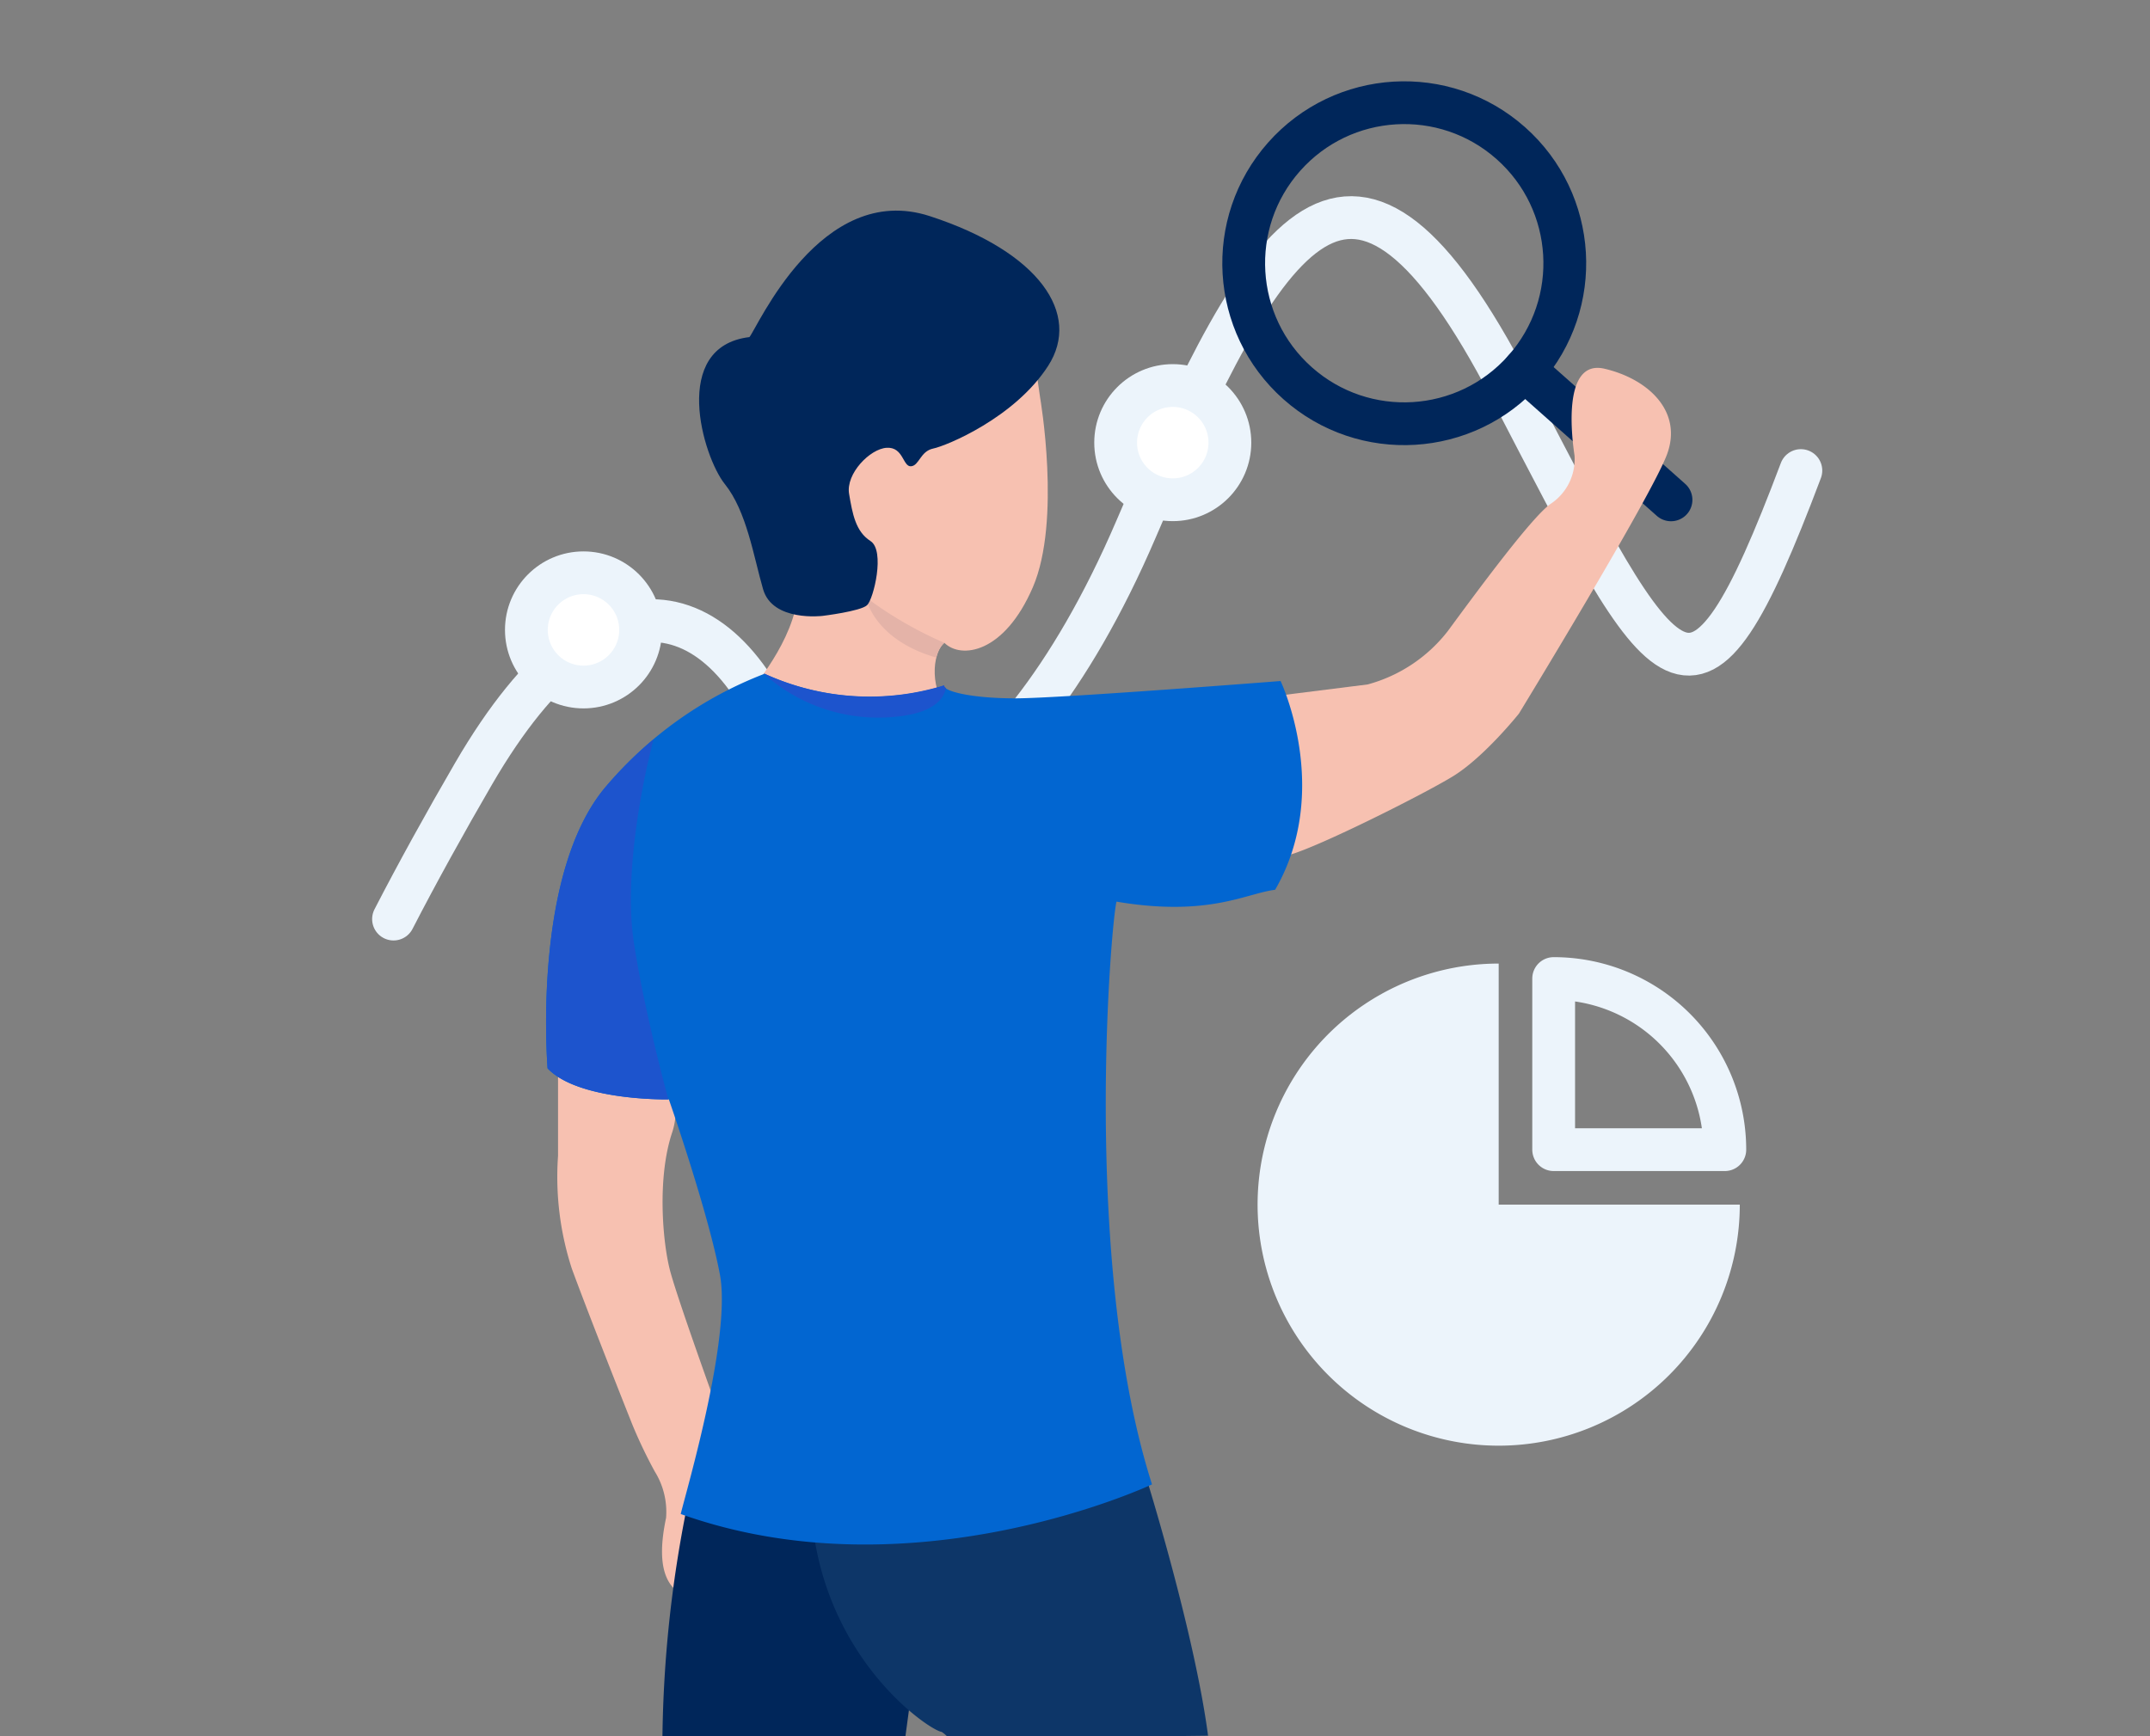
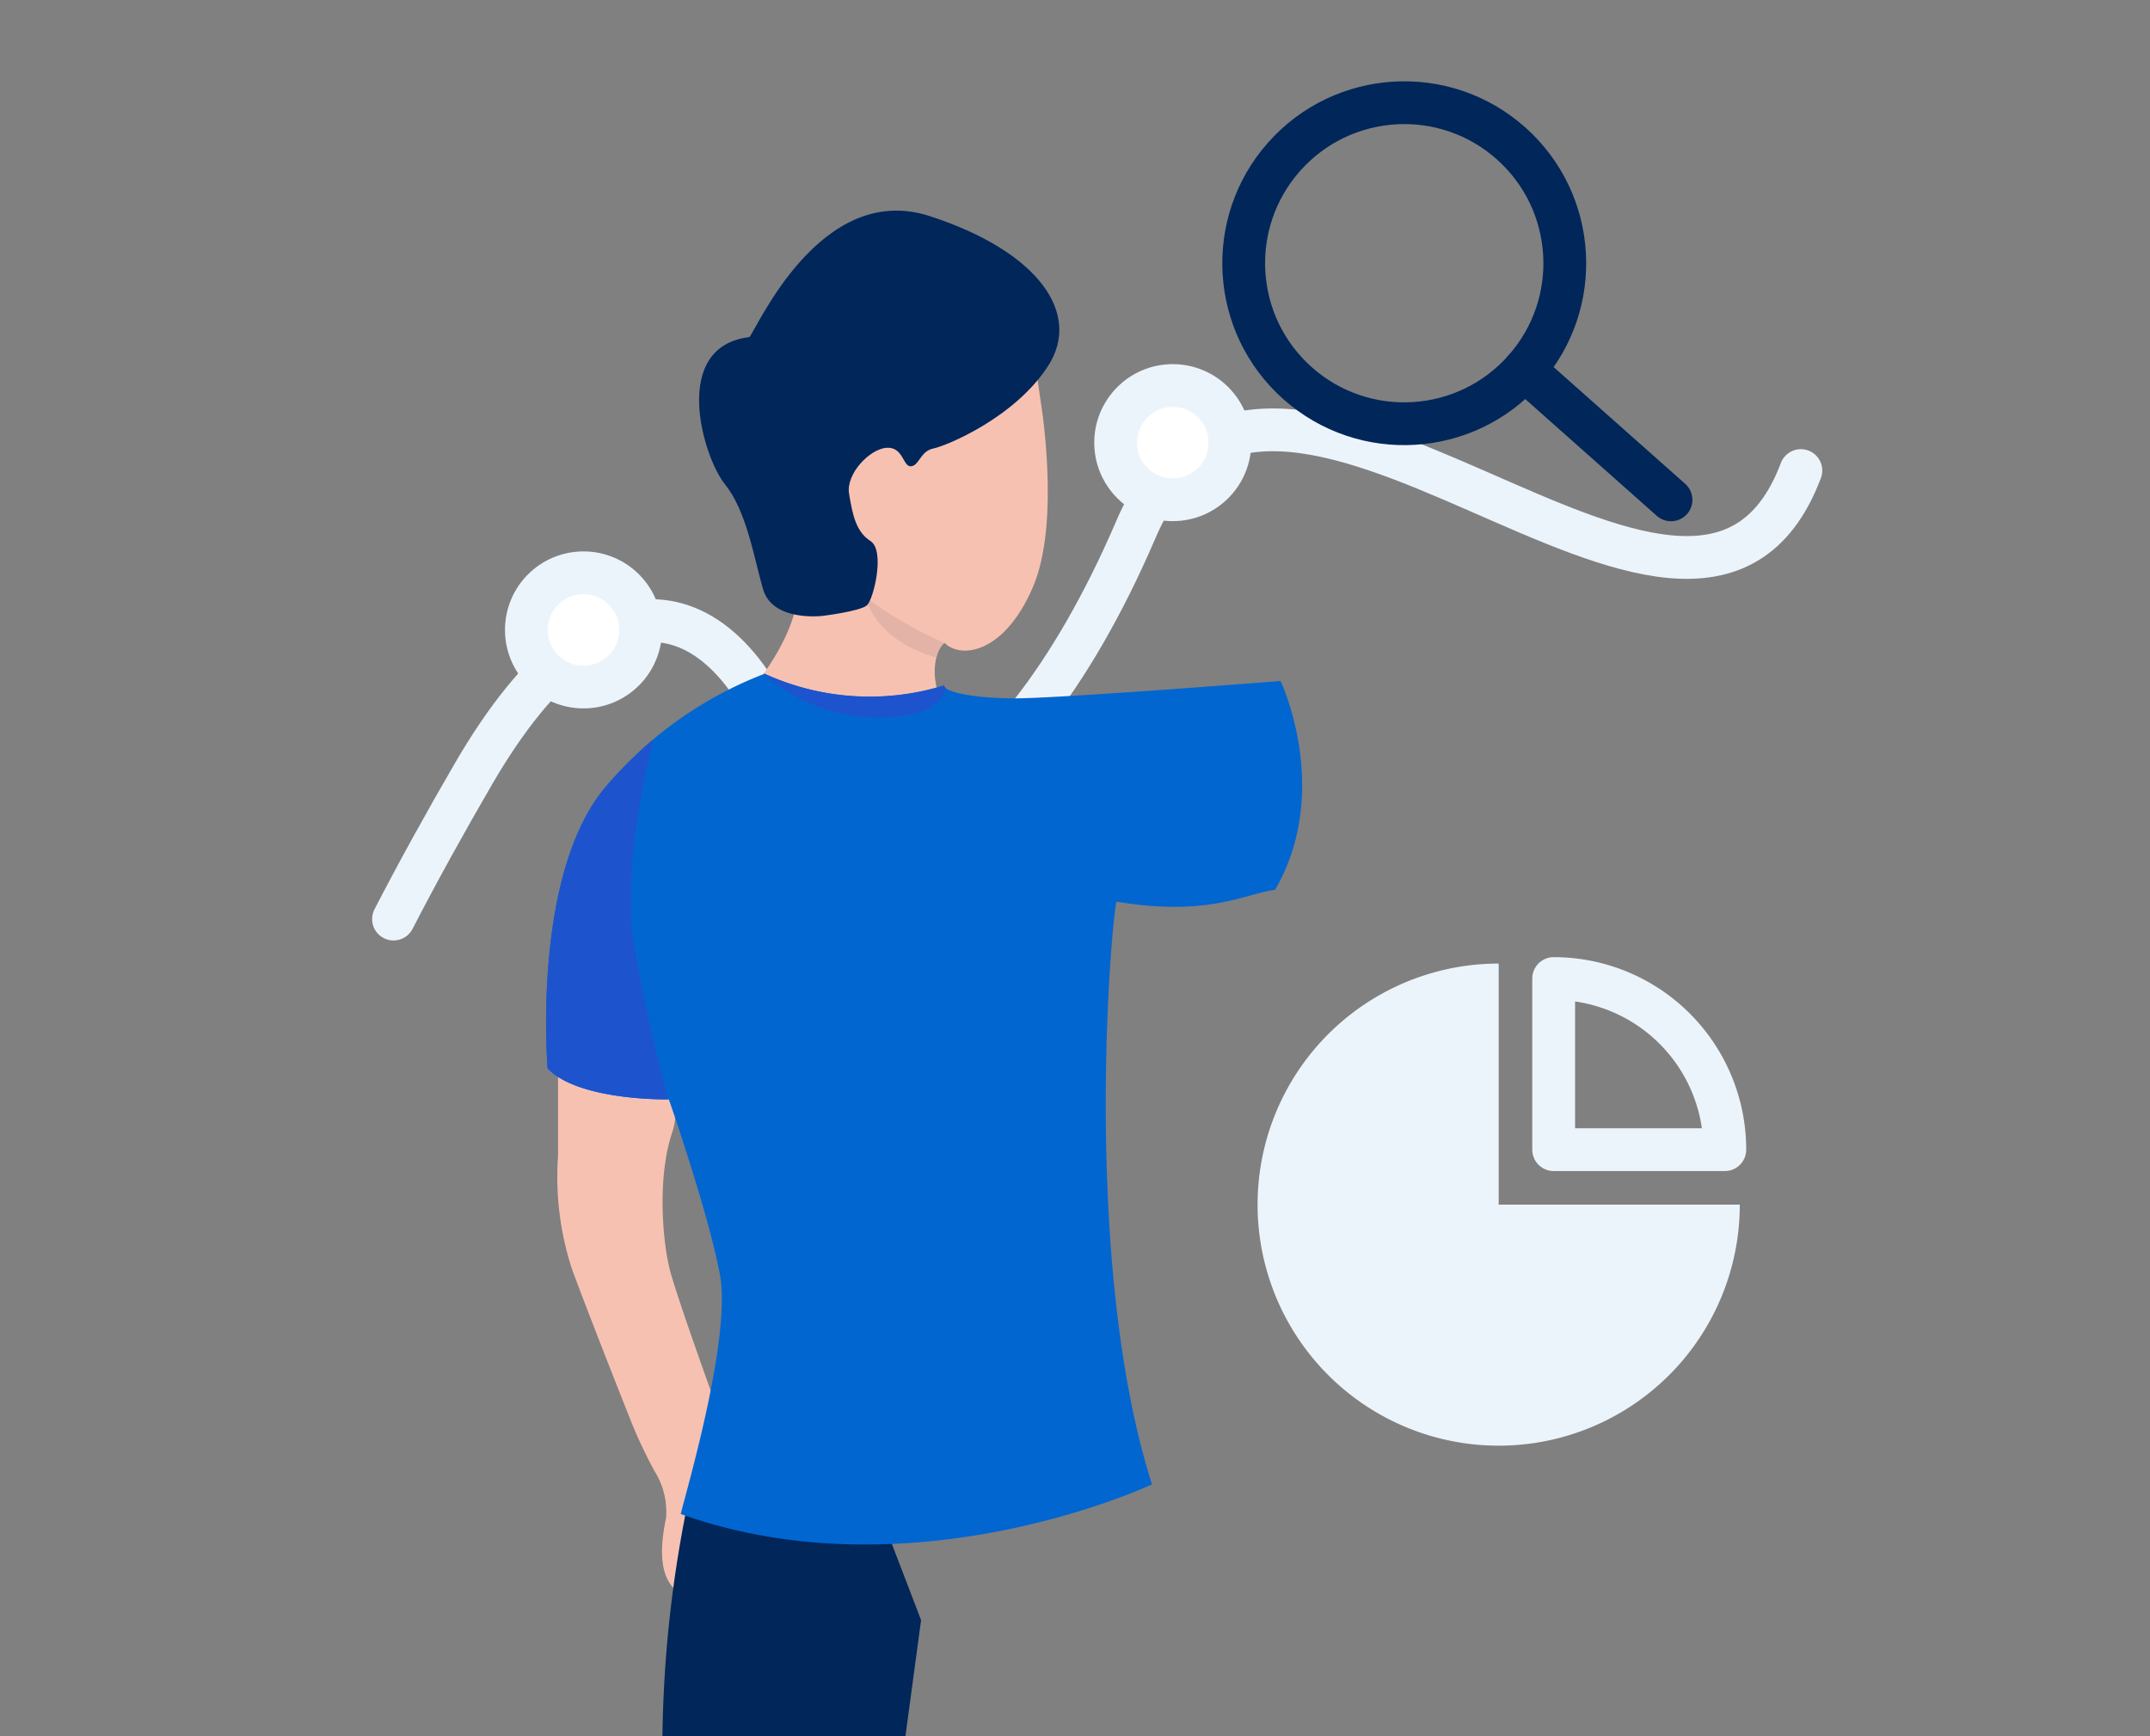
<svg xmlns="http://www.w3.org/2000/svg" viewBox="0 0 201 162.33">
  <rect x="0" y="0" width="201" height="162.33" fill="#808080" stroke="none" />
  <title>icons</title>
  <g id="illustr_4">
    <g id="_1-2" data-name="1">
      <path d="M162.65,112.64A22.54,22.54,0,1,1,140.11,90.1v22.54Z" style="fill:#ecf4fb" />
      <path d="M161.25,107.5a16,16,0,0,0-16-16v16Z" style="fill:none;stroke:#ecf4fb;stroke-linecap:round;stroke-linejoin:round;stroke-width:4px" />
-       <path d="M36.79,85.94c2.15-4.18,4.89-9.14,7.48-13.59,12.37-21.29,24.54-16.76,29.83,0,3.16,10,19.75,5.94,32.11-22.88s20.18-41.63,35-13.12S158.31,70.67,168.36,44" style="fill:none;stroke:#ecf4fb;stroke-linecap:round;stroke-linejoin:round;stroke-width:4px" />
+       <path d="M36.79,85.94c2.15-4.18,4.89-9.14,7.48-13.59,12.37-21.29,24.54-16.76,29.83,0,3.16,10,19.75,5.94,32.11-22.88S158.31,70.67,168.36,44" style="fill:none;stroke:#ecf4fb;stroke-linecap:round;stroke-linejoin:round;stroke-width:4px" />
      <circle cx="54.55" cy="58.9" r="5.34" style="fill:#fff;stroke:#ecf4fb;stroke-linecap:round;stroke-linejoin:round;stroke-width:4px" />
      <circle cx="109.64" cy="41.39" r="5.34" style="fill:#fff;stroke:#ecf4fb;stroke-linecap:round;stroke-linejoin:round;stroke-width:4px" />
      <circle cx="131.28" cy="24.61" r="15.01" transform="translate(25.76 106.5) rotate(-48.43)" style="fill:none;stroke:#00265a;stroke-linecap:round;stroke-linejoin:round;stroke-width:4px" />
      <line x1="142.51" y1="34.57" x2="156.22" y2="46.74" style="fill:none;stroke:#00265a;stroke-linecap:round;stroke-linejoin:round;stroke-width:4px" />
-       <path d="M118.15,65.22,127.86,64a14.17,14.17,0,0,0,7.5-5c2.94-4,8-10.85,9.67-11.93a5,5,0,0,0,2.17-4.47c-.19-1.28-1.28-9.08,2.81-8.12s7.35,4,5.82,8.05S142,66.73,142,66.73s-3.26,4.09-6.2,5.88-13.36,7-15.6,7.41-6.33-4.09-6.33-4.09Z" style="fill:#f7c1b1" />
      <path d="M52.17,97.47v10.61a27.8,27.8,0,0,0,1.28,10.52c1.27,3.48,4.13,10.75,5.7,14.69a45.67,45.67,0,0,0,2.06,4.3,7.15,7.15,0,0,1,1.06,4.34c-.51,2.43-.77,5.43,1,6.84s3.84-16.87,3.84-16.87-3.77-10.42-4.47-13.1-1.21-8.66.19-12.88S60.87,98,60.87,98Z" style="fill:#f7c1b1" />
      <path d="M69.8,65s3.92-4.26,4.69-8.69,3.41-16.53,3.41-16.53,5.71-7.33,8.18-7.5S96.64,33,96.64,33l.6,4.18s2,11.51-.68,17.73-6.73,6.73-8.27,5.2c-.85.6-1.7,3.66.43,6.65S74.4,70.33,74.4,70.33Z" style="fill:#f7c1b1" />
      <path d="M87.54,61.49a2.48,2.48,0,0,1,.75-1.38A36.22,36.22,0,0,1,81,55.89C81,56.36,82.05,59.92,87.54,61.49Z" style="fill:#e4b3a8" />
      <path d="M64.2,141a115.2,115.2,0,0,0-2.27,21.44l22.72-.11,1.46-10.84-4.6-12Z" style="fill:#00265a" />
-       <path d="M88.75,162.59a3.23,3.23,0,0,0-.72-.65c-1-.09-10.31-6.22-12-18.84,1.28-.34,31.11-5,31.11-5s4.52,14.48,5.8,24.2Z" style="fill:#0d3668" />
      <path d="M76.9,57.59s-4.67.58-5.56-2.49-1.53-7.29-3.58-9.84-5.11-12.85,2.3-13.74c.7-.77,6.65-14.64,16.87-11.31s14.19,9.14,11.06,14-9.52,7.48-10.74,7.73-1.31,1.6-2.08,1.66-.7-1.82-2.27-1.73-3.84,2.43-3.52,4.31.61,3.52,2,4.41.29,5.43-.32,6S76.9,57.59,76.9,57.59Z" style="fill:#00265a" />
      <path d="M107.7,138.8s-22.33,10.53-44.06,2.77c.51-2.13,4.77-16.53,3.66-22.41s-4.77-16.36-4.77-16.36-8.44.17-11.34-2.9c-.09-1.36-1.28-18.41,5.45-26.34A36.58,36.58,0,0,1,71.48,63a23.62,23.62,0,0,0,16.79,1.11c-.09.51,2.47,1.19,6.65,1.19s24.8-1.62,24.8-1.62,4.86,10.23-.51,19.52c-2.73.34-6.22,2.56-14.83,1.11C103.86,86.35,101.13,118.22,107.7,138.8Z" style="fill:#0266d1" />
      <path d="M62.48,102.8C61.38,98.67,60,93,59.26,88.14c-.9-5.88.58-14.23,1.84-19a37,37,0,0,0-4.46,4.41c-6.73,7.93-5.54,25-5.45,26.34C54,102.87,62,102.81,62.48,102.8Z" style="fill:#1d54cd" />
      <path d="M83.93,67c3.07-.34,4.25-1.43,4.51-2.66-.12-.09-.19-.18-.17-.26A23.62,23.62,0,0,1,71.48,63l-.07,0A16,16,0,0,0,83.93,67Z" style="fill:#1d54cd" />
    </g>
  </g>
</svg>